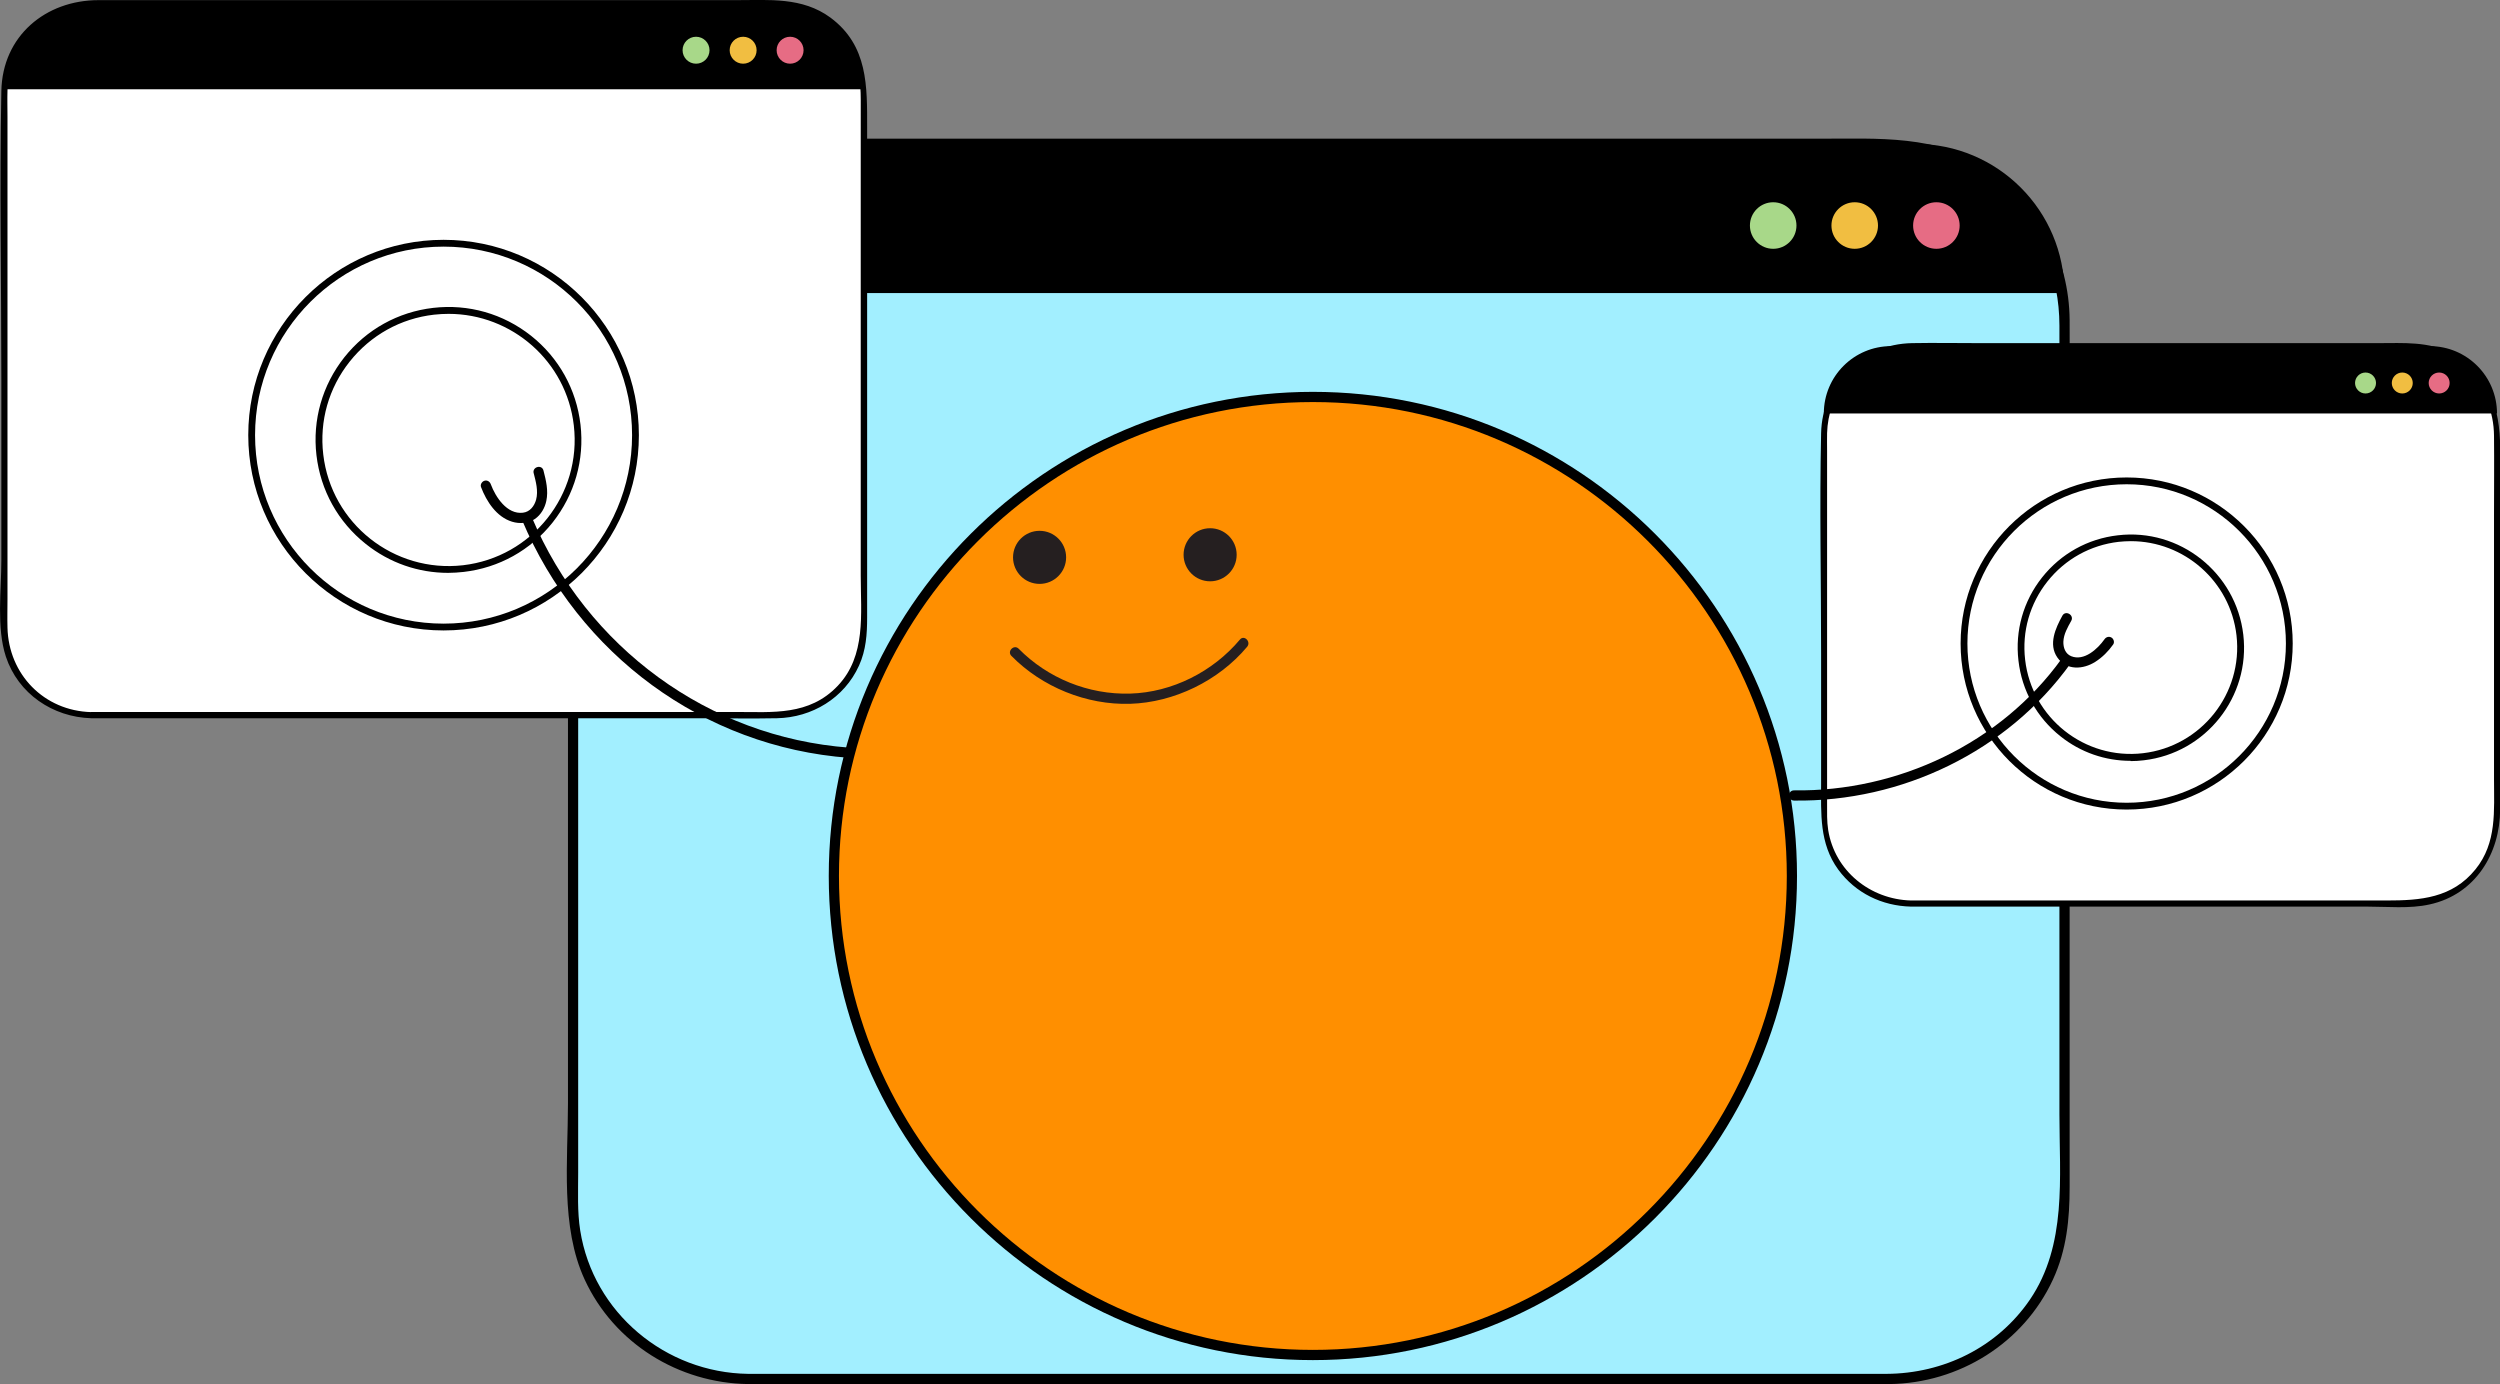
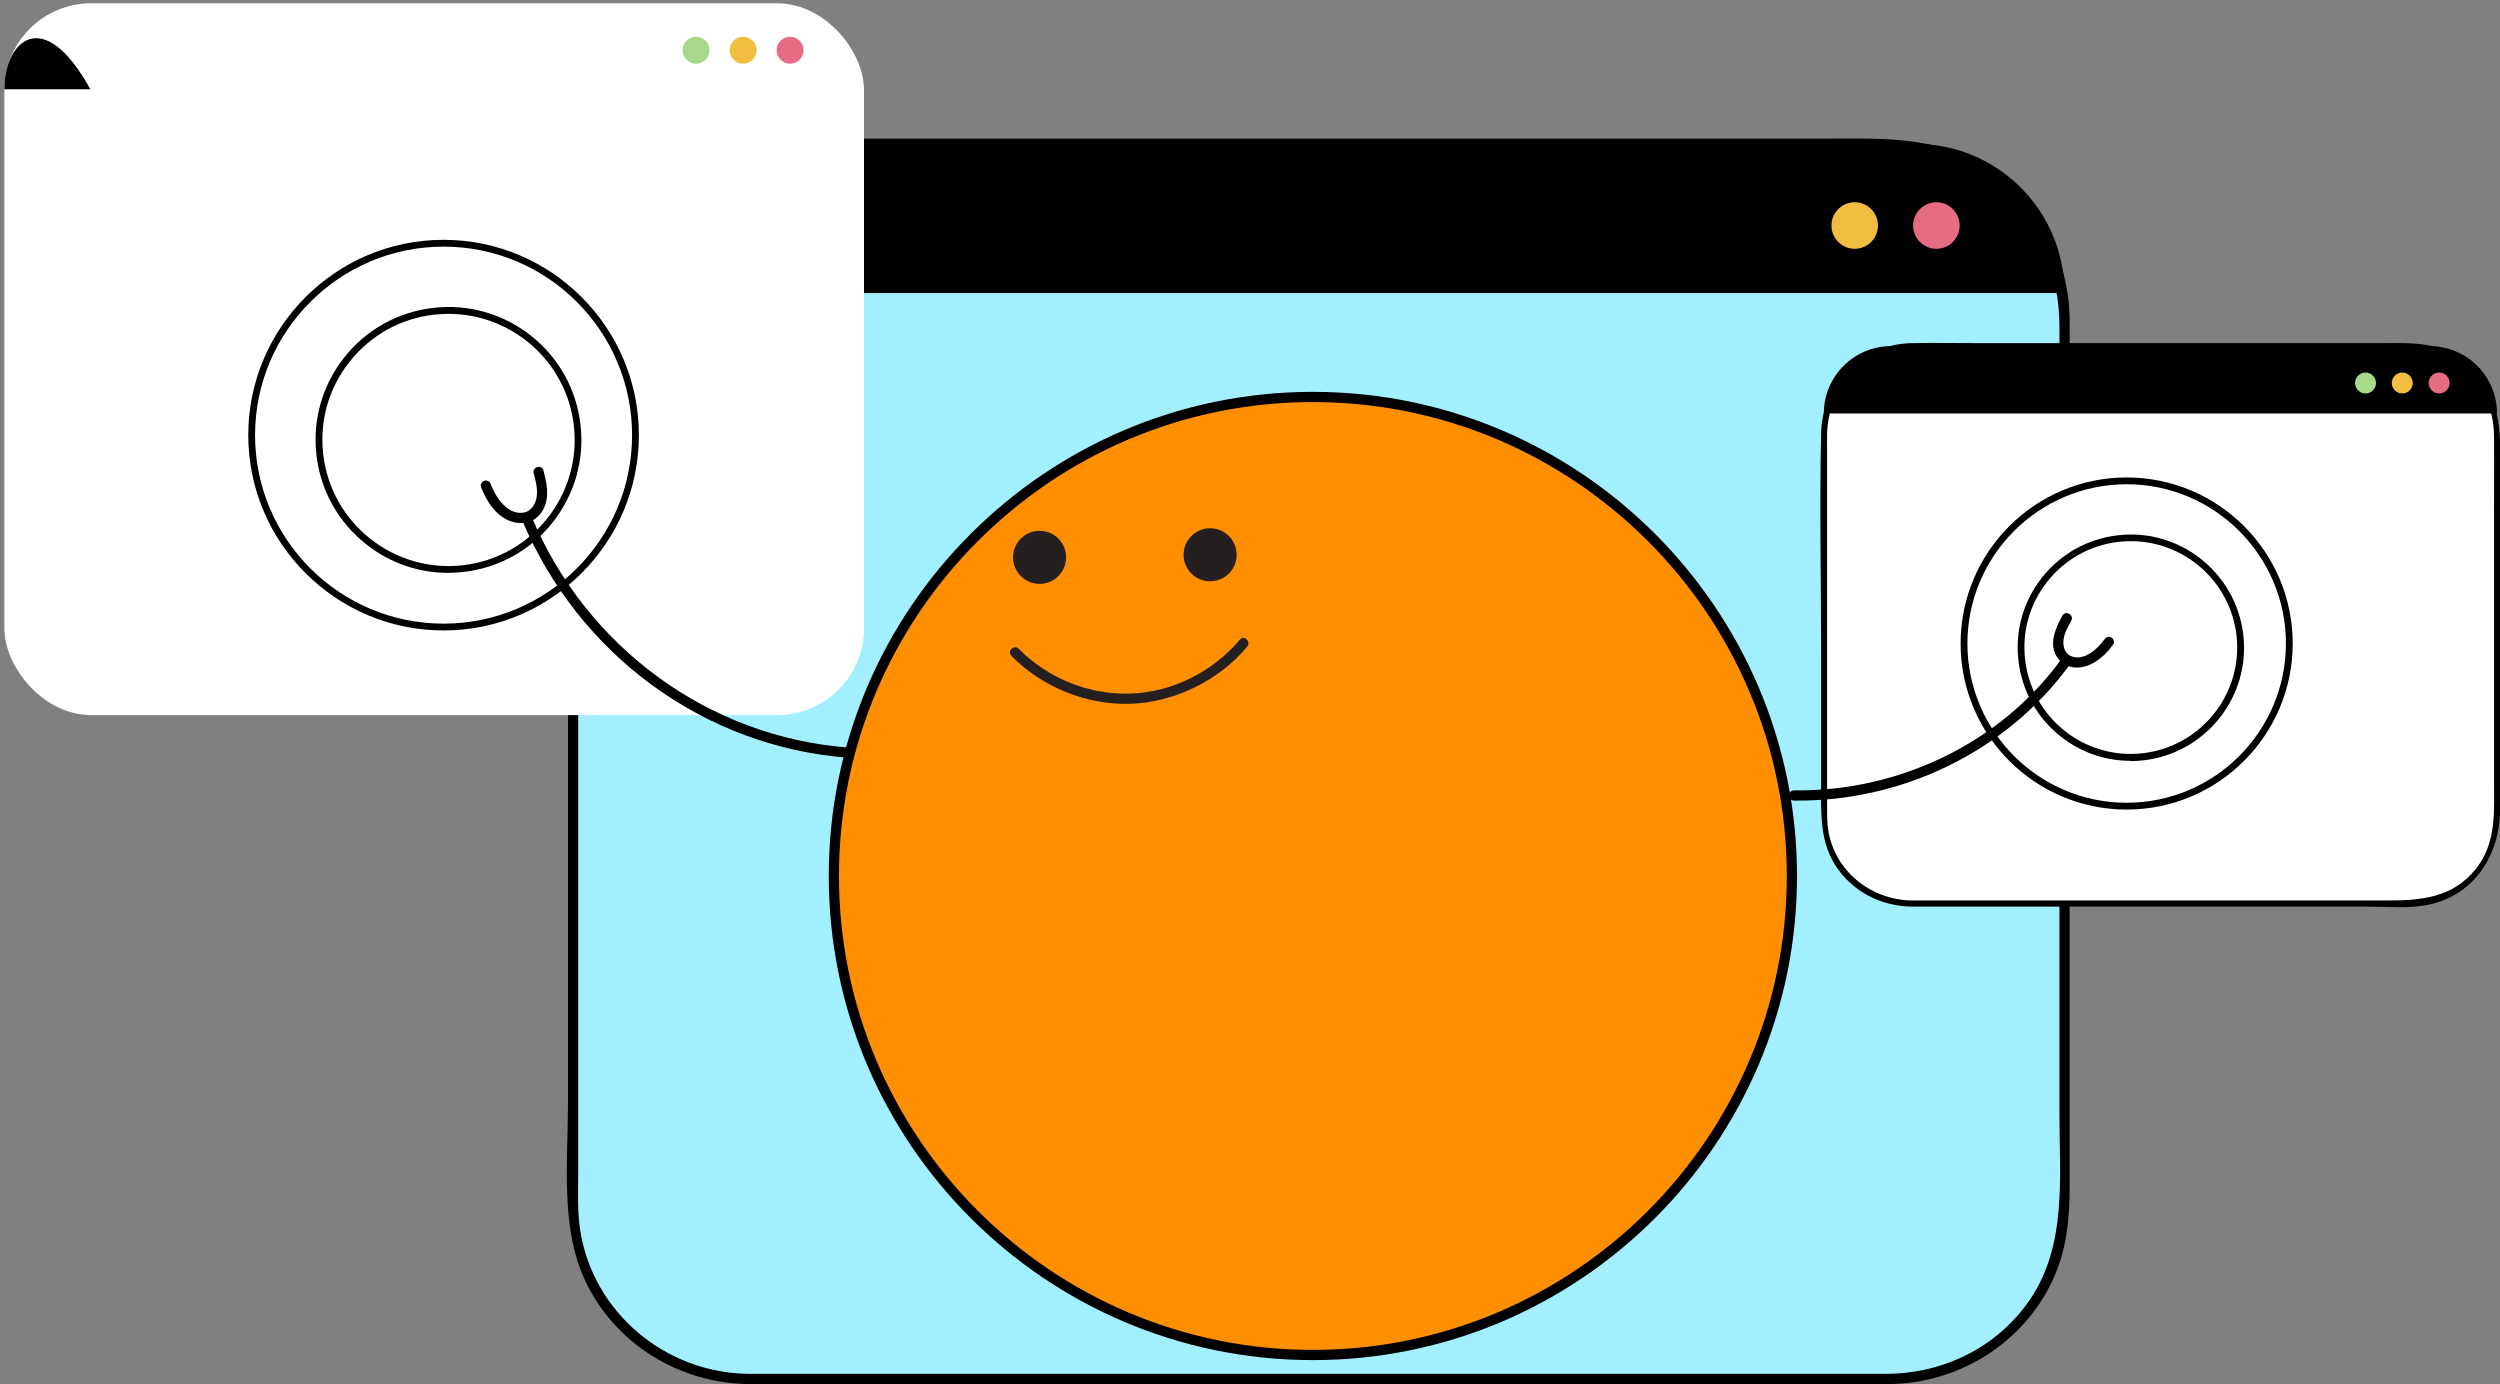
<svg xmlns="http://www.w3.org/2000/svg" id="Layer_2" viewBox="0 0 183.68 101.71">
  <rect x="0" y="0" width="183.68" height="101.71" fill="#808080" stroke="none" />
  <defs>
    <style>.cls-1{fill:#f1be41;}.cls-2{fill:#fff;}.cls-3{fill:#e66c84;}.cls-4{fill:#ff8f00;}.cls-5{fill:#a8d889;}.cls-6{fill:#251f20;}.cls-7{fill:#a2efff;}</style>
  </defs>
  <g id="Layer_1-2">
    <g>
      <rect class="cls-7" x="42.1" y="10.57" width="109.58" height="90.75" rx="12.86" ry="12.86" />
      <path d="M54.96,101.69h54.13c6.94,0,13.88,0,20.82,0,2.97,0,5.94,.03,8.91,0,5.11-.06,9.85-3,12.01-7.67,1.01-2.18,1.23-4.45,1.23-6.8V27.3c0-1.27,.01-2.53,0-3.8-.04-4.47-2.21-8.65-5.96-11.13s-8.11-2.18-12.42-2.18H55.61c-2.77,0-5.43,.57-7.79,2.09-3.82,2.46-6.05,6.7-6.09,11.21-.04,4.02,0,8.05,0,12.07,0,7.87,0,15.74,0,23.61s0,14.6,0,21.9c0,4.19-.57,9.06,1.23,12.95,2.16,4.67,6.89,7.6,12.01,7.67,.48,0,.48-.74,0-.75-6.07-.08-11.38-4.48-12.34-10.53-.22-1.39-.15-2.83-.15-4.24v-17.22c0-14.09,0-28.18,0-42.27,0-1.08-.01-2.16,0-3.24,.06-5.47,3.61-10.4,8.9-11.98,3.2-.96,7.06-.52,10.36-.52,14.37,0,28.73,0,43.1,0h33.43c7.41,0,13.03,5.55,13.04,12.98,0,4.57,0,9.13,0,13.7v44.26c0,4.62,.57,9.58-2.17,13.61-2.39,3.5-6.34,5.43-10.54,5.45-1.16,0-2.33,0-3.49,0H54.96c-.48,0-.48,.75,0,.75Z" />
    </g>
    <path d="M151.68,21.53c0-6.05-4.91-10.96-10.96-10.96H53.06c-6.05,0-10.96,4.91-10.96,10.96" />
    <circle class="cls-3" cx="142.27" cy="16.57" r="1.71" />
    <circle class="cls-1" cx="136.27" cy="16.57" r="1.71" />
-     <circle class="cls-5" cx="130.28" cy="16.57" r="1.71" />
    <g>
      <rect class="cls-2" x=".32" y=".24" width="63.16" height="52.3" rx="6.38" ry="6.38" />
-       <path d="M6.7,52.77H51.39c1.89,0,3.79,.04,5.69,0,2.58-.05,4.95-1.48,6.03-3.86,.52-1.14,.6-2.32,.6-3.54V9.39c0-3.04,.08-6.04-2.7-8.1C58.94-.23,56.49,.01,54.1,.01H7.24C3.35,.01,.18,2.64,.1,6.68-.04,13.74,.1,20.82,.1,27.88c0,4.42,0,8.85,0,13.27,0,2.21-.37,4.95,.33,7.09,.9,2.73,3.45,4.45,6.27,4.53,.29,0,.29-.44,0-.45-3.46-.09-6.07-2.77-6.15-6.21-.02-.69,0-1.39,0-2.08V8.57c0-.64-.02-1.29,0-1.93C.64,3.2,3.27,.56,6.71,.46c1.66-.05,3.33,0,4.98,0h25.78c6.44,0,12.88-.04,19.31,0,2.18,.01,4.22,.9,5.45,2.77,.84,1.27,1.01,2.67,1.01,4.14V42.3c0,2.79,.41,5.88-1.69,8.09s-4.78,1.92-7.47,1.92H6.7c-.29,0-.29,.45,0,.45Z" />
    </g>
-     <path d="M63.48,6.56c0-3.49-2.83-6.32-6.32-6.32H6.64C3.15,.24,.32,3.07,.32,6.56" />
+     <path d="M63.48,6.56H6.64C3.15,.24,.32,3.07,.32,6.56" />
    <circle class="cls-3" cx="58.05" cy="3.69" r=".99" />
    <circle class="cls-1" cx="54.6" cy="3.69" r=".99" />
    <circle class="cls-5" cx="51.14" cy="3.69" r=".99" />
    <g>
      <rect class="cls-2" x="134.01" y="25.44" width="49.45" height="40.95" rx="6.38" ry="6.38" />
      <path d="M140.39,66.61h33.52c1.49,0,3.13,.17,4.6-.16,3.35-.73,5.18-3.73,5.18-6.99v-26.57c0-2.85-.83-5.53-3.56-6.94-1.7-.88-3.54-.74-5.38-.74h-29.39c-1.63,0-3.25-.03-4.88,0-3.71,.07-6.6,2.91-6.68,6.63-.12,5.39,0,10.79,0,16.18v9.52c0,2.23-.14,4.43,1.26,6.35,1.27,1.73,3.22,2.67,5.34,2.72,.29,0,.29-.44,0-.45-2.99-.08-5.6-2.17-6.08-5.18-.1-.64-.08-1.3-.08-1.95v-25.92c0-.43-.01-.86,0-1.29,.08-2.81,1.9-5.29,4.68-5.98,1.41-.35,3.05-.18,4.5-.18h18.91c4.84,0,9.69-.04,14.54,0,3.62,.03,6.34,2.74,6.37,6.36,.02,1.96,0,3.92,0,5.88v19.33c0,2.33,.22,4.69-1.36,6.64-1.71,2.12-4.06,2.29-6.52,2.29h-34.96c-.29,0-.29,.45,0,.45Z" />
    </g>
    <path d="M183.46,30.38c0-2.73-2.21-4.95-4.95-4.95h-39.56c-2.73,0-4.95,2.21-4.95,4.95" />
    <circle class="cls-3" cx="179.21" cy="28.14" r=".77" />
    <circle class="cls-1" cx="176.5" cy="28.14" r=".77" />
    <circle class="cls-5" cx="173.8" cy="28.14" r=".77" />
    <path d="M32.59,46.32c-7.91,0-14.35-6.44-14.35-14.35s6.44-14.35,14.35-14.35,14.35,6.44,14.35,14.35-6.44,14.35-14.35,14.35Zm0-28.2c-7.63,0-13.85,6.21-13.85,13.85s6.21,13.85,13.85,13.85,13.85-6.21,13.85-13.85-6.21-13.85-13.85-13.85Z" />
    <path d="M32.93,42.09c-2.19,0-4.31-.73-6.05-2.12-2.04-1.62-3.33-3.94-3.63-6.53-.3-2.59,.43-5.14,2.05-7.19,1.62-2.04,3.94-3.33,6.53-3.63,2.59-.3,5.14,.43,7.19,2.05,2.04,1.62,3.33,3.94,3.63,6.53,.3,2.59-.43,5.14-2.05,7.19-1.62,2.04-3.94,3.33-6.53,3.63-.38,.04-.76,.07-1.14,.07Zm.03-19.03c-.35,0-.71,.02-1.07,.06-2.46,.28-4.66,1.51-6.2,3.45s-2.23,4.36-1.94,6.82c.59,5.08,5.19,8.72,10.27,8.14,5.08-.59,8.73-5.19,8.14-10.27-.54-4.72-4.56-8.2-9.2-8.2Z" />
    <path d="M156.25,59.48c-6.73,0-12.2-5.47-12.2-12.2s5.47-12.2,12.2-12.2,12.2,5.47,12.2,12.2-5.47,12.2-12.2,12.2Zm0-23.9c-6.45,0-11.7,5.25-11.7,11.7s5.25,11.7,11.7,11.7,11.7-5.25,11.7-11.7-5.25-11.7-11.7-11.7Z" />
    <path d="M156.54,55.9c-1.87,0-3.67-.62-5.15-1.8-1.74-1.38-2.84-3.36-3.09-5.56-.26-2.21,.36-4.38,1.74-6.12,1.38-1.74,3.36-2.84,5.56-3.09,4.54-.54,8.69,2.75,9.22,7.31h0c.53,4.55-2.75,8.69-7.31,9.22-.32,.04-.65,.06-.97,.06Zm.02-16.14c-.3,0-.6,.02-.9,.05-2.07,.24-3.93,1.27-5.23,2.91-1.3,1.64-1.88,3.68-1.64,5.75,.49,4.28,4.37,7.37,8.66,6.87,4.28-.5,7.36-4.38,6.87-8.66-.46-3.98-3.85-6.92-7.76-6.92Z" />
    <g>
      <path d="M151.48,48.39c-4.48,6.23-12.04,9.79-19.67,9.68-.48,0-.48,.74,0,.75,7.91,.11,15.67-3.61,20.31-10.06,.28-.39-.37-.77-.65-.38h0Z" />
      <path d="M151.53,45.23c-.5,.91-1.05,2.1-.37,3.08s1.91,.87,2.78,.32c.52-.33,.97-.78,1.32-1.28,.12-.17,.03-.42-.13-.51-.19-.11-.4-.03-.51,.13-.5,.71-1.5,1.63-2.45,1.24-.43-.18-.58-.63-.57-1.06,.02-.56,.32-1.07,.58-1.54,.23-.42-.41-.8-.65-.38h0Z" />
    </g>
    <g>
      <circle class="cls-4" cx="96.46" cy="64.36" r="35.19" />
      <path d="M96.46,99.93c-19.61,0-35.57-15.96-35.57-35.57s15.96-35.57,35.57-35.57,35.57,15.96,35.57,35.57-15.96,35.57-35.57,35.57Zm0-70.39c-19.2,0-34.82,15.62-34.82,34.82s15.62,34.82,34.82,34.82,34.82-15.62,34.82-34.82-15.62-34.82-34.82-34.82Z" />
    </g>
    <g>
      <path d="M38.36,38.22c4.15,9.84,13.31,16.66,24.03,17.46,.48,.04,.48-.71,0-.75-10.35-.77-19.29-7.4-23.31-16.91-.18-.44-.91-.25-.72,.2h0Z" />
      <path d="M39.21,34.76c.16,.63,.35,1.3,.18,1.95-.13,.47-.45,.9-.97,.96-1.17,.14-2.01-1.15-2.36-2.09-.07-.19-.25-.32-.46-.26-.18,.05-.33,.27-.26,.46,.4,1.06,1.14,2.2,2.28,2.55,.55,.17,1.2,.13,1.68-.2,.45-.31,.73-.81,.84-1.33,.16-.75-.02-1.5-.21-2.23-.12-.47-.84-.27-.72,.2h0Z" />
    </g>
    <g>
      <g>
        <circle class="cls-6" cx="88.91" cy="40.76" r="1.95" />
        <circle class="cls-6" cx="76.38" cy="40.95" r="1.95" />
      </g>
      <path class="cls-6" d="M91.1,46.99c-1.98,2.36-4.98,3.88-8.06,3.97s-6.07-1.14-8.2-3.3c-.34-.34-.87,.19-.53,.53,2.25,2.29,5.52,3.62,8.73,3.52s6.49-1.68,8.59-4.19c.31-.37-.22-.9-.53-.53h0Z" />
    </g>
  </g>
</svg>